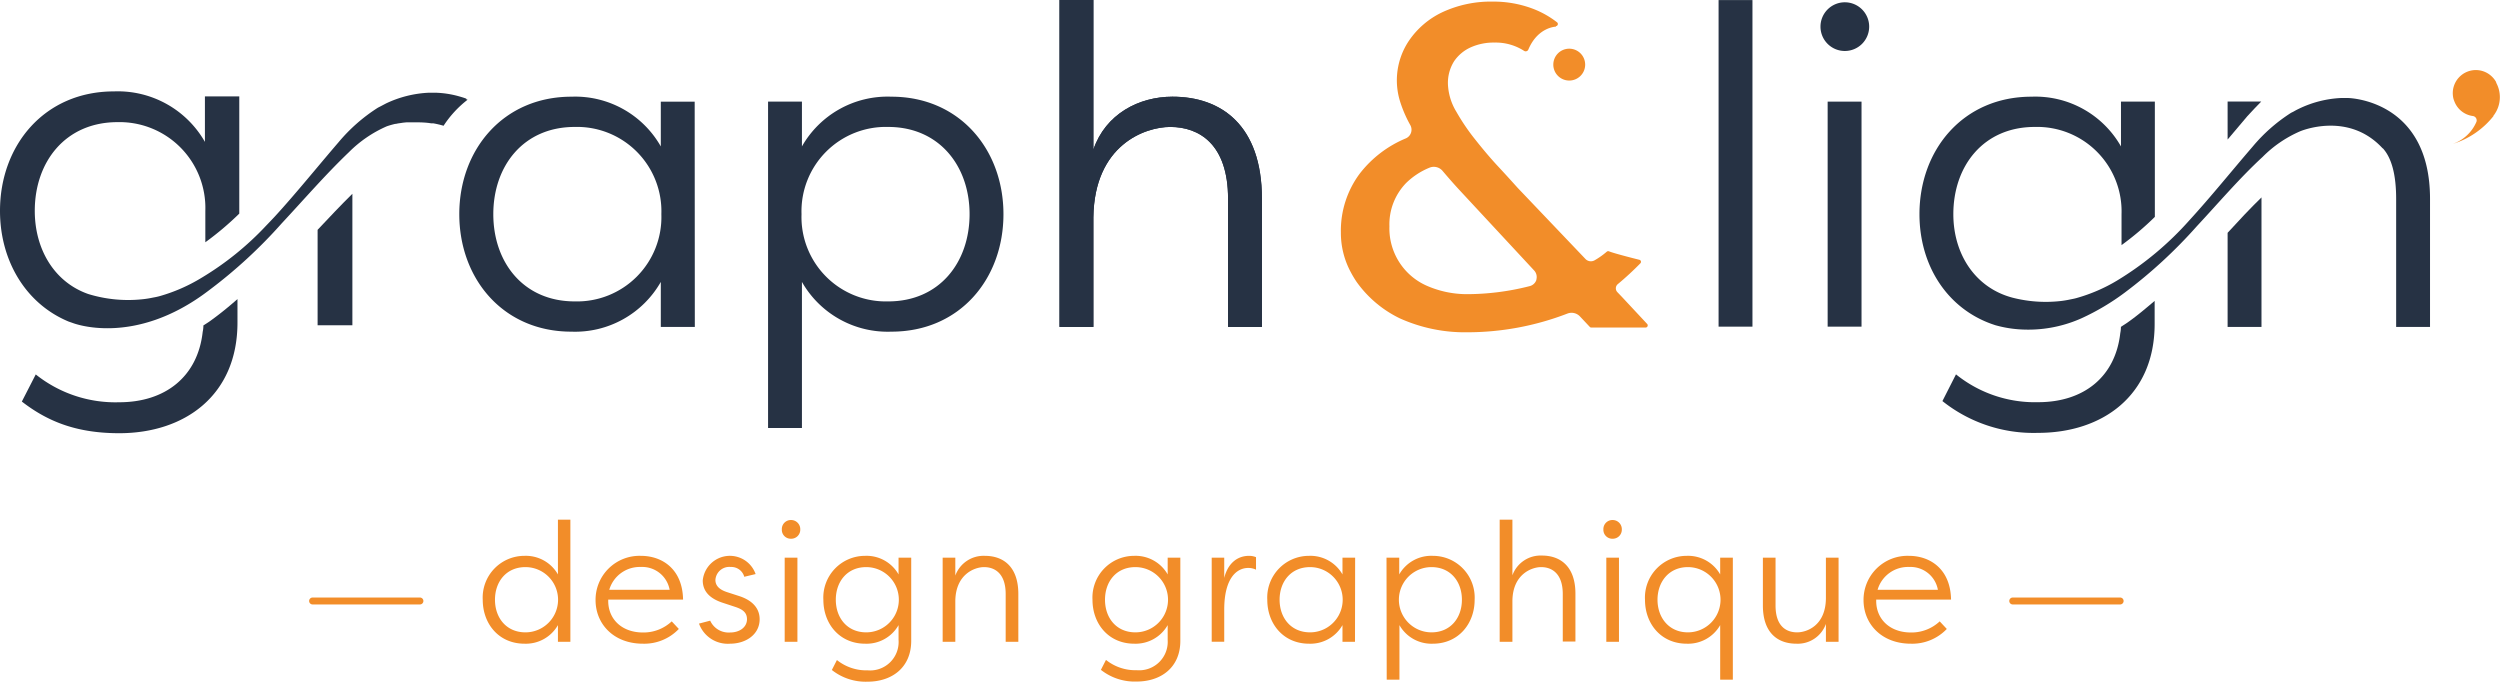
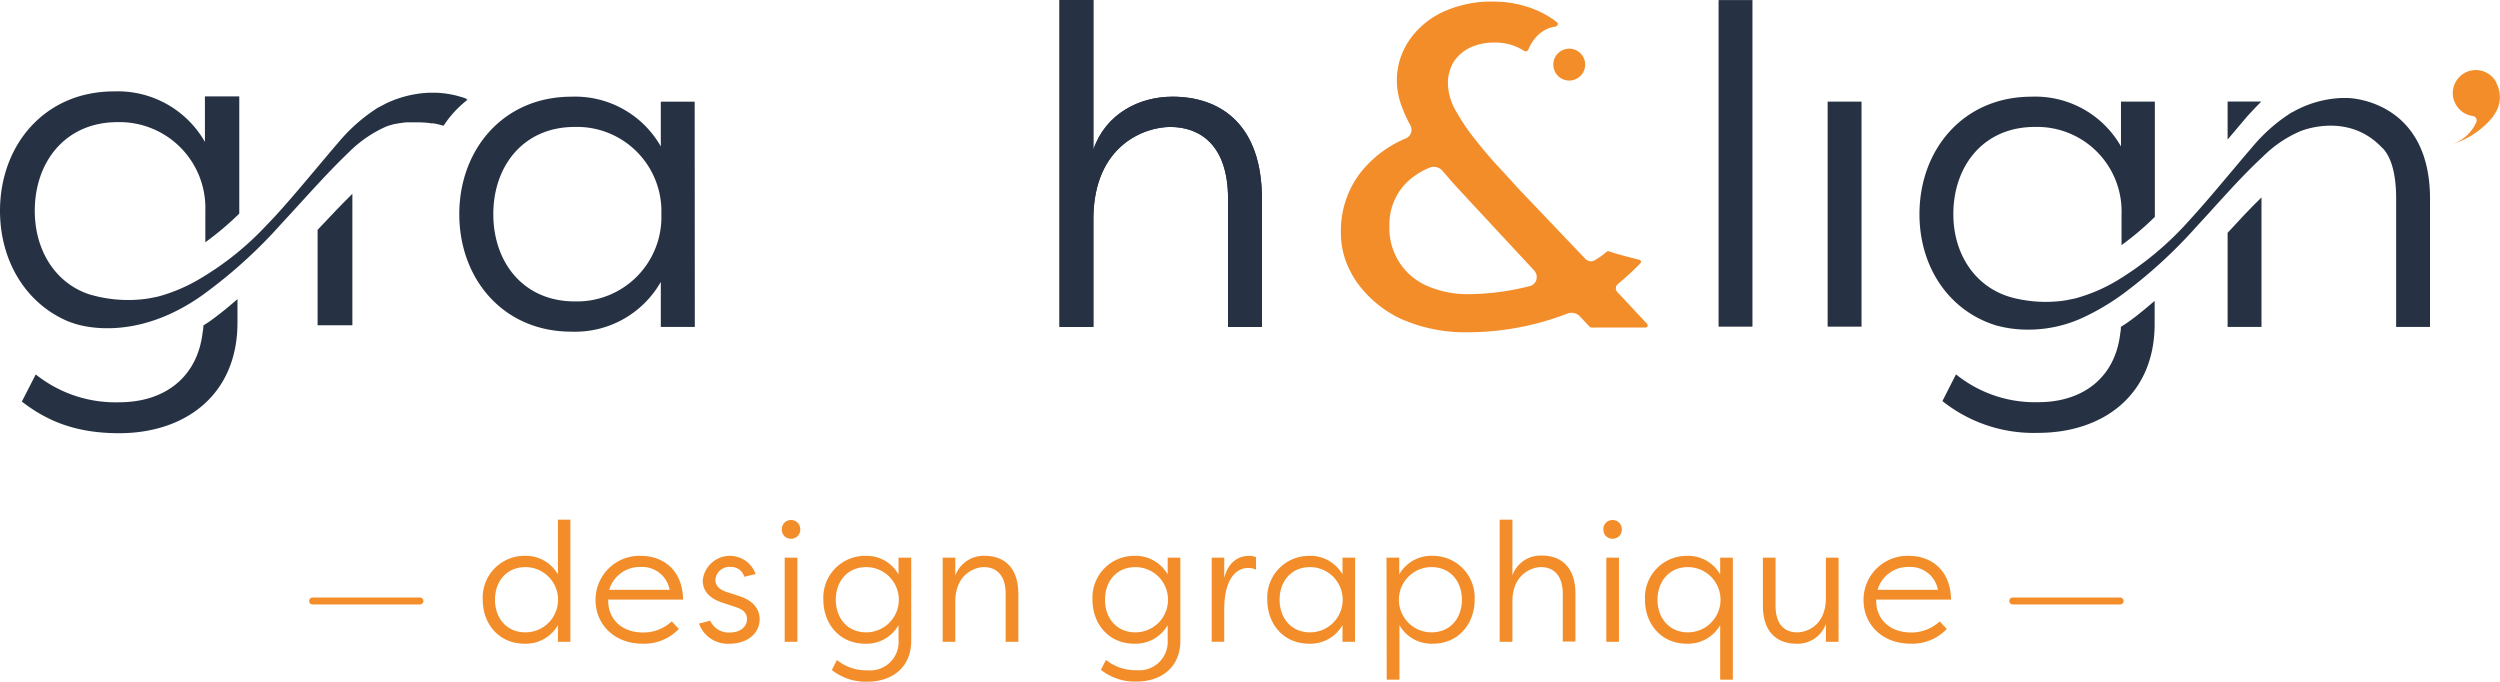
<svg xmlns="http://www.w3.org/2000/svg" id="Calque_1" data-name="Calque 1" viewBox="0 0 359.41 97.98">
  <defs>
    <style>.cls-1{fill:#263244;}.cls-2{fill:#f28d29;}.cls-3{fill:none;stroke:#f28d29;stroke-linecap:round;stroke-miterlimit:10;}</style>
  </defs>
  <path class="cls-1" d="M99.89,47H95V40.53a14.18,14.18,0,0,1-12.86,7.15c-9.81,0-16.11-7.6-16.11-16.89S72.35,13.9,82.16,13.9A14.16,14.16,0,0,1,95,21.05V14.62h4.87ZM82.61,43.33A12.13,12.13,0,0,0,95.08,30.79,12.13,12.13,0,0,0,82.61,18.25c-7.34,0-11.69,5.59-11.69,12.54s4.35,12.54,11.69,12.54" />
-   <path class="cls-1" d="M110.42,14.61h4.87v6.44a14.16,14.16,0,0,1,12.86-7.15c9.81,0,16.11,7.6,16.11,16.89S138,47.68,128.15,47.68a14.18,14.18,0,0,1-12.86-7.15v21h-4.87Zm17.28,3.64a12.13,12.13,0,0,0-12.47,12.54A12.13,12.13,0,0,0,127.7,43.33c7.34,0,11.69-5.59,11.69-12.54S135,18.25,127.7,18.25" />
  <path class="cls-1" d="M176.55,28.58c0-7.86-4.16-10.33-8.31-10.33-3.58,0-10.92,2.54-11.05,13V47h-4.87V0h4.87V21.5c1.76-5.13,6.56-7.6,11.37-7.6,7,0,12.86,4.09,12.86,14.68V47h-4.87Z" />
  <path class="cls-1" d="M176.55,28.58c0-7.86-4.16-10.33-8.31-10.33-3.58,0-10.92,2.54-11.05,13V47h-4.87V0h4.87V21.5c1.76-5.13,6.56-7.6,11.37-7.6,7,0,12.86,4.09,12.86,14.68V47h-4.87Z" />
  <rect class="cls-1" x="262.75" y="14.61" width="4.87" height="32.35" />
  <path class="cls-1" d="M325.12,14.6h-4.87v5.46c.94-1.12,1.88-2.24,2.84-3.36.68-.75,1.35-1.44,2-2.11" />
  <path class="cls-1" d="M304.91,47v0a4.1,4.1,0,0,1-.09.88c-.7,6.33-5.29,9.94-11.8,9.94a18.07,18.07,0,0,1-11.82-4l-1.95,3.84A21,21,0,0,0,293,62.23c9.23,0,16.76-5.33,16.76-15.66V43.26c-1.19,1-2.42,2.06-3.75,3-.36.27-.75.49-1.12.75" />
  <path class="cls-1" d="M325.12,33.16V31.64c0,.62,0,1.15,0,1.52" />
  <path class="cls-1" d="M320.25,33.47V47h4.87V33.16c0-.37,0-.9,0-1.52V28.38c-1.67,1.63-3.29,3.36-4.87,5.09" />
  <rect class="cls-1" x="247.07" y="0.01" width="4.87" height="46.95" />
  <path class="cls-2" d="M82,92.27H80.21v-2.4a5.31,5.31,0,0,1-4.81,2.67c-3.67,0-6-2.84-6-6.32a6,6,0,0,1,6-6.31,5.31,5.31,0,0,1,4.81,2.67V74.71H82Zm-6.46-1.36a4.69,4.69,0,0,0,0-9.38c-2.75,0-4.38,2.09-4.38,4.69s1.63,4.69,4.38,4.69" />
  <path class="cls-2" d="M97.59,90.42a6.86,6.86,0,0,1-5.17,2.12c-4.18,0-6.8-2.82-6.8-6.27a6.32,6.32,0,0,1,6.51-6.36c3.11,0,6,1.94,6.07,6.29H87.44v.19c0,2.6,1.94,4.54,5,4.54a5.93,5.93,0,0,0,4.13-1.6Zm-10-5.63h8.68a4,4,0,0,0-4.13-3.28,4.57,4.57,0,0,0-4.55,3.28" />
  <path class="cls-2" d="M107,82.92a1.93,1.93,0,0,0-1.94-1.41,2,2,0,0,0-2.21,1.87c0,1,.85,1.48,1.68,1.75l1.79.58c2.14.71,2.89,2,2.89,3.31,0,2.21-2,3.52-4.25,3.52a4.4,4.4,0,0,1-4.47-2.89l1.61-.42a2.91,2.91,0,0,0,2.86,1.7c1.36,0,2.43-.75,2.43-1.91,0-1-.68-1.44-1.72-1.78l-1.7-.56c-1.73-.55-2.94-1.53-2.94-3.23a3.92,3.92,0,0,1,7.6-.92Z" />
  <path class="cls-2" d="M113.71,74.76a1.32,1.32,0,0,1,1.34,1.36,1.3,1.3,0,0,1-1.34,1.33,1.28,1.28,0,0,1-1.31-1.33,1.3,1.3,0,0,1,1.31-1.36m.93,17.51h-1.83V80.17h1.83Z" />
  <path class="cls-2" d="M131,92.13C131,96,128.19,98,124.74,98a7.8,7.8,0,0,1-5.15-1.68l.73-1.43a6.75,6.75,0,0,0,4.42,1.48A4.09,4.09,0,0,0,129.18,92V89.87a5.29,5.29,0,0,1-4.81,2.67c-3.66,0-6-2.84-6-6.32a6,6,0,0,1,6-6.31,5.29,5.29,0,0,1,4.81,2.67V80.17H131Zm-6.47-1.22a4.69,4.69,0,0,0,0-9.38c-2.74,0-4.37,2.09-4.37,4.69s1.63,4.69,4.37,4.69" />
  <path class="cls-2" d="M144.58,85.4c0-2.94-1.55-3.87-3.11-3.87-1.33,0-4.08,1-4.13,4.86v5.88h-1.82V80.17h1.82v2.58a4.32,4.32,0,0,1,4.25-2.84c2.63,0,4.81,1.53,4.81,5.49v6.87h-1.82Z" />
  <path class="cls-2" d="M169.69,92.13c0,3.86-2.82,5.85-6.27,5.85a7.82,7.82,0,0,1-5.15-1.68l.73-1.43a6.75,6.75,0,0,0,4.42,1.48A4.1,4.1,0,0,0,167.87,92V89.87a5.31,5.31,0,0,1-4.81,2.67c-3.67,0-6-2.84-6-6.32a6,6,0,0,1,6-6.31,5.31,5.31,0,0,1,4.81,2.67V80.17h1.82Zm-6.46-1.22a4.69,4.69,0,0,0,0-9.38c-2.75,0-4.37,2.09-4.37,4.69s1.62,4.69,4.37,4.69" />
  <path class="cls-2" d="M176,83.09c.47-1.94,1.75-3.18,3.57-3.18a2.62,2.62,0,0,1,1,.19v1.8a2.52,2.52,0,0,0-1.12-.25c-1.62,0-3.45,1.41-3.45,6v4.61H174.2V80.17H176Z" />
  <path class="cls-2" d="M194.8,92.27H193v-2.4a5.31,5.31,0,0,1-4.81,2.67c-3.67,0-6-2.84-6-6.32a6,6,0,0,1,6-6.31A5.31,5.31,0,0,1,193,82.58V80.17h1.82Zm-6.46-1.36a4.69,4.69,0,0,0,0-9.38c-2.75,0-4.38,2.09-4.38,4.69s1.63,4.69,4.38,4.69" />
  <path class="cls-2" d="M199.33,80.17h1.83v2.41A5.29,5.29,0,0,1,206,79.91a6,6,0,0,1,6,6.31c0,3.48-2.36,6.32-6,6.32a5.29,5.29,0,0,1-4.81-2.67v7.84h-1.83Zm6.47,1.36a4.69,4.69,0,0,0,0,9.38c2.74,0,4.37-2.09,4.37-4.69s-1.63-4.69-4.37-4.69" />
  <path class="cls-2" d="M224.67,85.4c0-2.94-1.56-3.87-3.11-3.87-1.34,0-4.09,1-4.13,4.86v5.88H215.6V74.71h1.83v8a4.31,4.31,0,0,1,4.25-2.84c2.62,0,4.81,1.53,4.81,5.49v6.87h-1.82Z" />
  <path class="cls-2" d="M231.83,74.76a1.32,1.32,0,0,1,1.33,1.36,1.3,1.3,0,0,1-1.33,1.33,1.28,1.28,0,0,1-1.32-1.33,1.3,1.3,0,0,1,1.32-1.36m.92,17.51h-1.82V80.17h1.82Z" />
  <path class="cls-2" d="M249.12,97.71H247.3V89.87a5.31,5.31,0,0,1-4.81,2.67c-3.67,0-6-2.84-6-6.32a6,6,0,0,1,6-6.31,5.31,5.31,0,0,1,4.81,2.67V80.17h1.82Zm-6.46-6.8a4.69,4.69,0,0,0,0-9.38c-2.75,0-4.37,2.14-4.37,4.69s1.62,4.69,4.37,4.69" />
  <path class="cls-2" d="M255.26,87.05c0,3,1.55,3.86,3.11,3.86,1.33,0,4.08-.92,4.13-4.86V80.17h1.82v12.1H262.5V89.7a4.3,4.3,0,0,1-4.25,2.84c-2.63,0-4.81-1.51-4.81-5.49V80.17h1.82Z" />
  <path class="cls-2" d="M279.88,90.42a6.85,6.85,0,0,1-5.17,2.12c-4.18,0-6.8-2.82-6.8-6.27a6.32,6.32,0,0,1,6.51-6.36c3.11,0,6,1.94,6.07,6.29H269.73v.19c0,2.6,1.94,4.54,5,4.54a5.93,5.93,0,0,0,4.13-1.6Zm-9.95-5.63h8.67a4,4,0,0,0-4.13-3.28,4.55,4.55,0,0,0-4.54,3.28" />
  <path class="cls-1" d="M342.55,21.3c1.35,1.47,1.93,4,1.93,7.28V47h4.87V28.58c0-14.33-11.8-14.49-11.8-14.49h-1a15.58,15.58,0,0,0-6,1.52c-.25.12-.49.24-.73.38s-.33.16-.48.25a24,24,0,0,0-5.5,4.85c-3.07,3.56-5.93,7.13-9.05,10.54a45.19,45.19,0,0,1-10.44,8.71,23.81,23.81,0,0,1-5.79,2.5c-.31.09-.63.15-.94.21a13.88,13.88,0,0,1-1.39.23,19.22,19.22,0,0,1-6.92-.49c-5.35-1.42-8.49-6.27-8.49-12,0-6.95,4.35-12.54,11.69-12.54A12.14,12.14,0,0,1,305,30.79v4.45a41.87,41.87,0,0,0,4.79-4.06V14.61h-4.87v6.44a14.16,14.16,0,0,0-12.86-7.15c-9.81,0-16.11,7.6-16.11,16.89,0,7.32,3.93,13.49,10.4,15.79l.5.17a16.89,16.89,0,0,0,3.65.61,18.75,18.75,0,0,0,8.51-1.5l.25-.11a34,34,0,0,0,6.21-3.69,69.72,69.72,0,0,0,10.33-9.51c3.15-3.38,6.17-6.94,9.49-10a17.26,17.26,0,0,1,5.35-3.66s6.92-3,11.92,2.46" />
  <path class="cls-2" d="M358.55,16.53a5,5,0,0,0,.31-.49l0,0h0a4.33,4.33,0,0,0,0-4.15l0-.08,0,0h0a3.37,3.37,0,0,0-2.08-1.63,3.32,3.32,0,0,0-4.1,3.84,2.33,2.33,0,0,0,.14.47,3.31,3.31,0,0,0,2.68,2.19.63.63,0,0,1,.52.84,5.76,5.76,0,0,1-3.4,3.17,12,12,0,0,0,5.85-4l0-.05.05-.09" />
  <path class="cls-1" d="M45.66,33V46.76h5V27.86c-1.69,1.66-3.34,3.42-5,5.18" />
  <path class="cls-1" d="M29.24,46.82v0a4.11,4.11,0,0,1-.1.89c-.71,6.44-5.38,10.12-12,10.12a18.34,18.34,0,0,1-12-4l-2,3.9c3.5,2.7,7.59,4.55,14,4.55,9.38,0,17-5.41,17-15.91V43c-1.21,1.06-2.46,2.09-3.82,3.07-.37.28-.76.5-1.13.76" />
  <path class="cls-2" d="M223.67,3.76a.31.31,0,0,0,.18-.55,13.41,13.41,0,0,0-3.39-1.92,15.93,15.93,0,0,0-5.8-1.06,16.57,16.57,0,0,0-7.31,1.53,12,12,0,0,0-4.81,4.12,10.2,10.2,0,0,0-1.22,8.83A17.85,17.85,0,0,0,202.76,18a1.36,1.36,0,0,1-.64,1.89,16.26,16.26,0,0,0-6.66,5.1,13.73,13.73,0,0,0-2.69,8.43,11.9,11.9,0,0,0,1.43,5.72,15,15,0,0,0,.82,1.37,16.35,16.35,0,0,0,6.23,5.26,22.73,22.73,0,0,0,9.66,2,40,40,0,0,0,14.4-2.68,1.66,1.66,0,0,1,1.82.39L228.56,47a.31.31,0,0,0,.22.09h7.8a.31.31,0,0,0,.23-.51l-3.62-3.88-.67-.7a.79.79,0,0,1,.07-1.16,42.19,42.19,0,0,0,3.25-3,.3.3,0,0,0-.15-.49c-1.09-.27-3.66-.93-4.38-1.22a.31.31,0,0,0-.32.06,11.18,11.18,0,0,1-1.74,1.23,1.08,1.08,0,0,1-1.31-.18L218.18,27c-.8-.89-1.73-1.92-2.82-3.09s-2.19-2.48-3.26-3.83a30.4,30.4,0,0,1-2.72-4,8.27,8.27,0,0,1-1.22-4,5.85,5.85,0,0,1,.89-3.28,5.74,5.74,0,0,1,2.4-2,8.07,8.07,0,0,1,3.43-.68,7.52,7.52,0,0,1,4.21,1.18.42.42,0,0,0,.62-.15c1.37-3.29,4-3.32,4-3.32M220.89,40.2a1.36,1.36,0,0,1-1,.94,36.59,36.59,0,0,1-9,1.15h0a14.37,14.37,0,0,1-5.63-1.15,9,9,0,0,1-5.51-8.6,8.52,8.52,0,0,1,2.44-6.27,10.43,10.43,0,0,1,3.29-2.15,1.64,1.64,0,0,1,1.91.45c.73.86,1.51,1.76,2.36,2.68l10.81,11.64a1.37,1.37,0,0,1,.31,1.31" />
  <path class="cls-2" d="M227.89,9.32A2.29,2.29,0,1,1,225.6,7a2.29,2.29,0,0,1,2.29,2.28" />
  <path class="cls-1" d="M67.05,14.19c-.41-.16-.84-.28-1.27-.4a13.94,13.94,0,0,0-3.14-.46h-1a16,16,0,0,0-6.14,1.54l-.74.39c-.16.09-.33.16-.49.26a24.49,24.49,0,0,0-5.59,4.92c-2.34,2.72-4.56,5.44-6.87,8.1-.76.88-1.54,1.76-2.33,2.62q-.6.64-1.2,1.26A42.82,42.82,0,0,1,28.87,40,24.17,24.17,0,0,1,23,42.56c-.32.09-.64.16-1,.22a13.8,13.8,0,0,1-1.41.23,19.54,19.54,0,0,1-7.9-.74C7.8,40.56,5,35.83,5,30.31c0-7.07,4.43-12.75,11.89-12.75A12.34,12.34,0,0,1,29.52,30.31v4.52a43.56,43.56,0,0,0,4.88-4.12V13.86H29.46V20.4a14.42,14.42,0,0,0-13.08-7.26C6.4,13.14,0,20.87,0,30.31c0,7.18,3.71,13.37,9.87,15.92l.52.18h0S19.21,50,30,41.77h0A70.38,70.38,0,0,0,40.51,32.1c3.21-3.44,6.28-7,9.65-10.22a17.66,17.66,0,0,1,5.44-3.72c.4-.14.8-.25,1.21-.35h0l.11,0c.34-.09.69-.11,1-.17l.49-.05.22,0,.32,0h1.22a14,14,0,0,1,1.41.08l.42.06.29,0a13.21,13.21,0,0,1,1.48.35,15.18,15.18,0,0,1,3.45-3.74l-.22-.1" />
  <line class="cls-3" x1="289.36" y1="86.4" x2="304.8" y2="86.4" />
  <line class="cls-3" x1="44.94" y1="86.4" x2="60.37" y2="86.4" />
-   <path class="cls-1" d="M268.72,3.83a3.5,3.5,0,1,1-3.49-3.5,3.5,3.5,0,0,1,3.49,3.5" />
</svg>